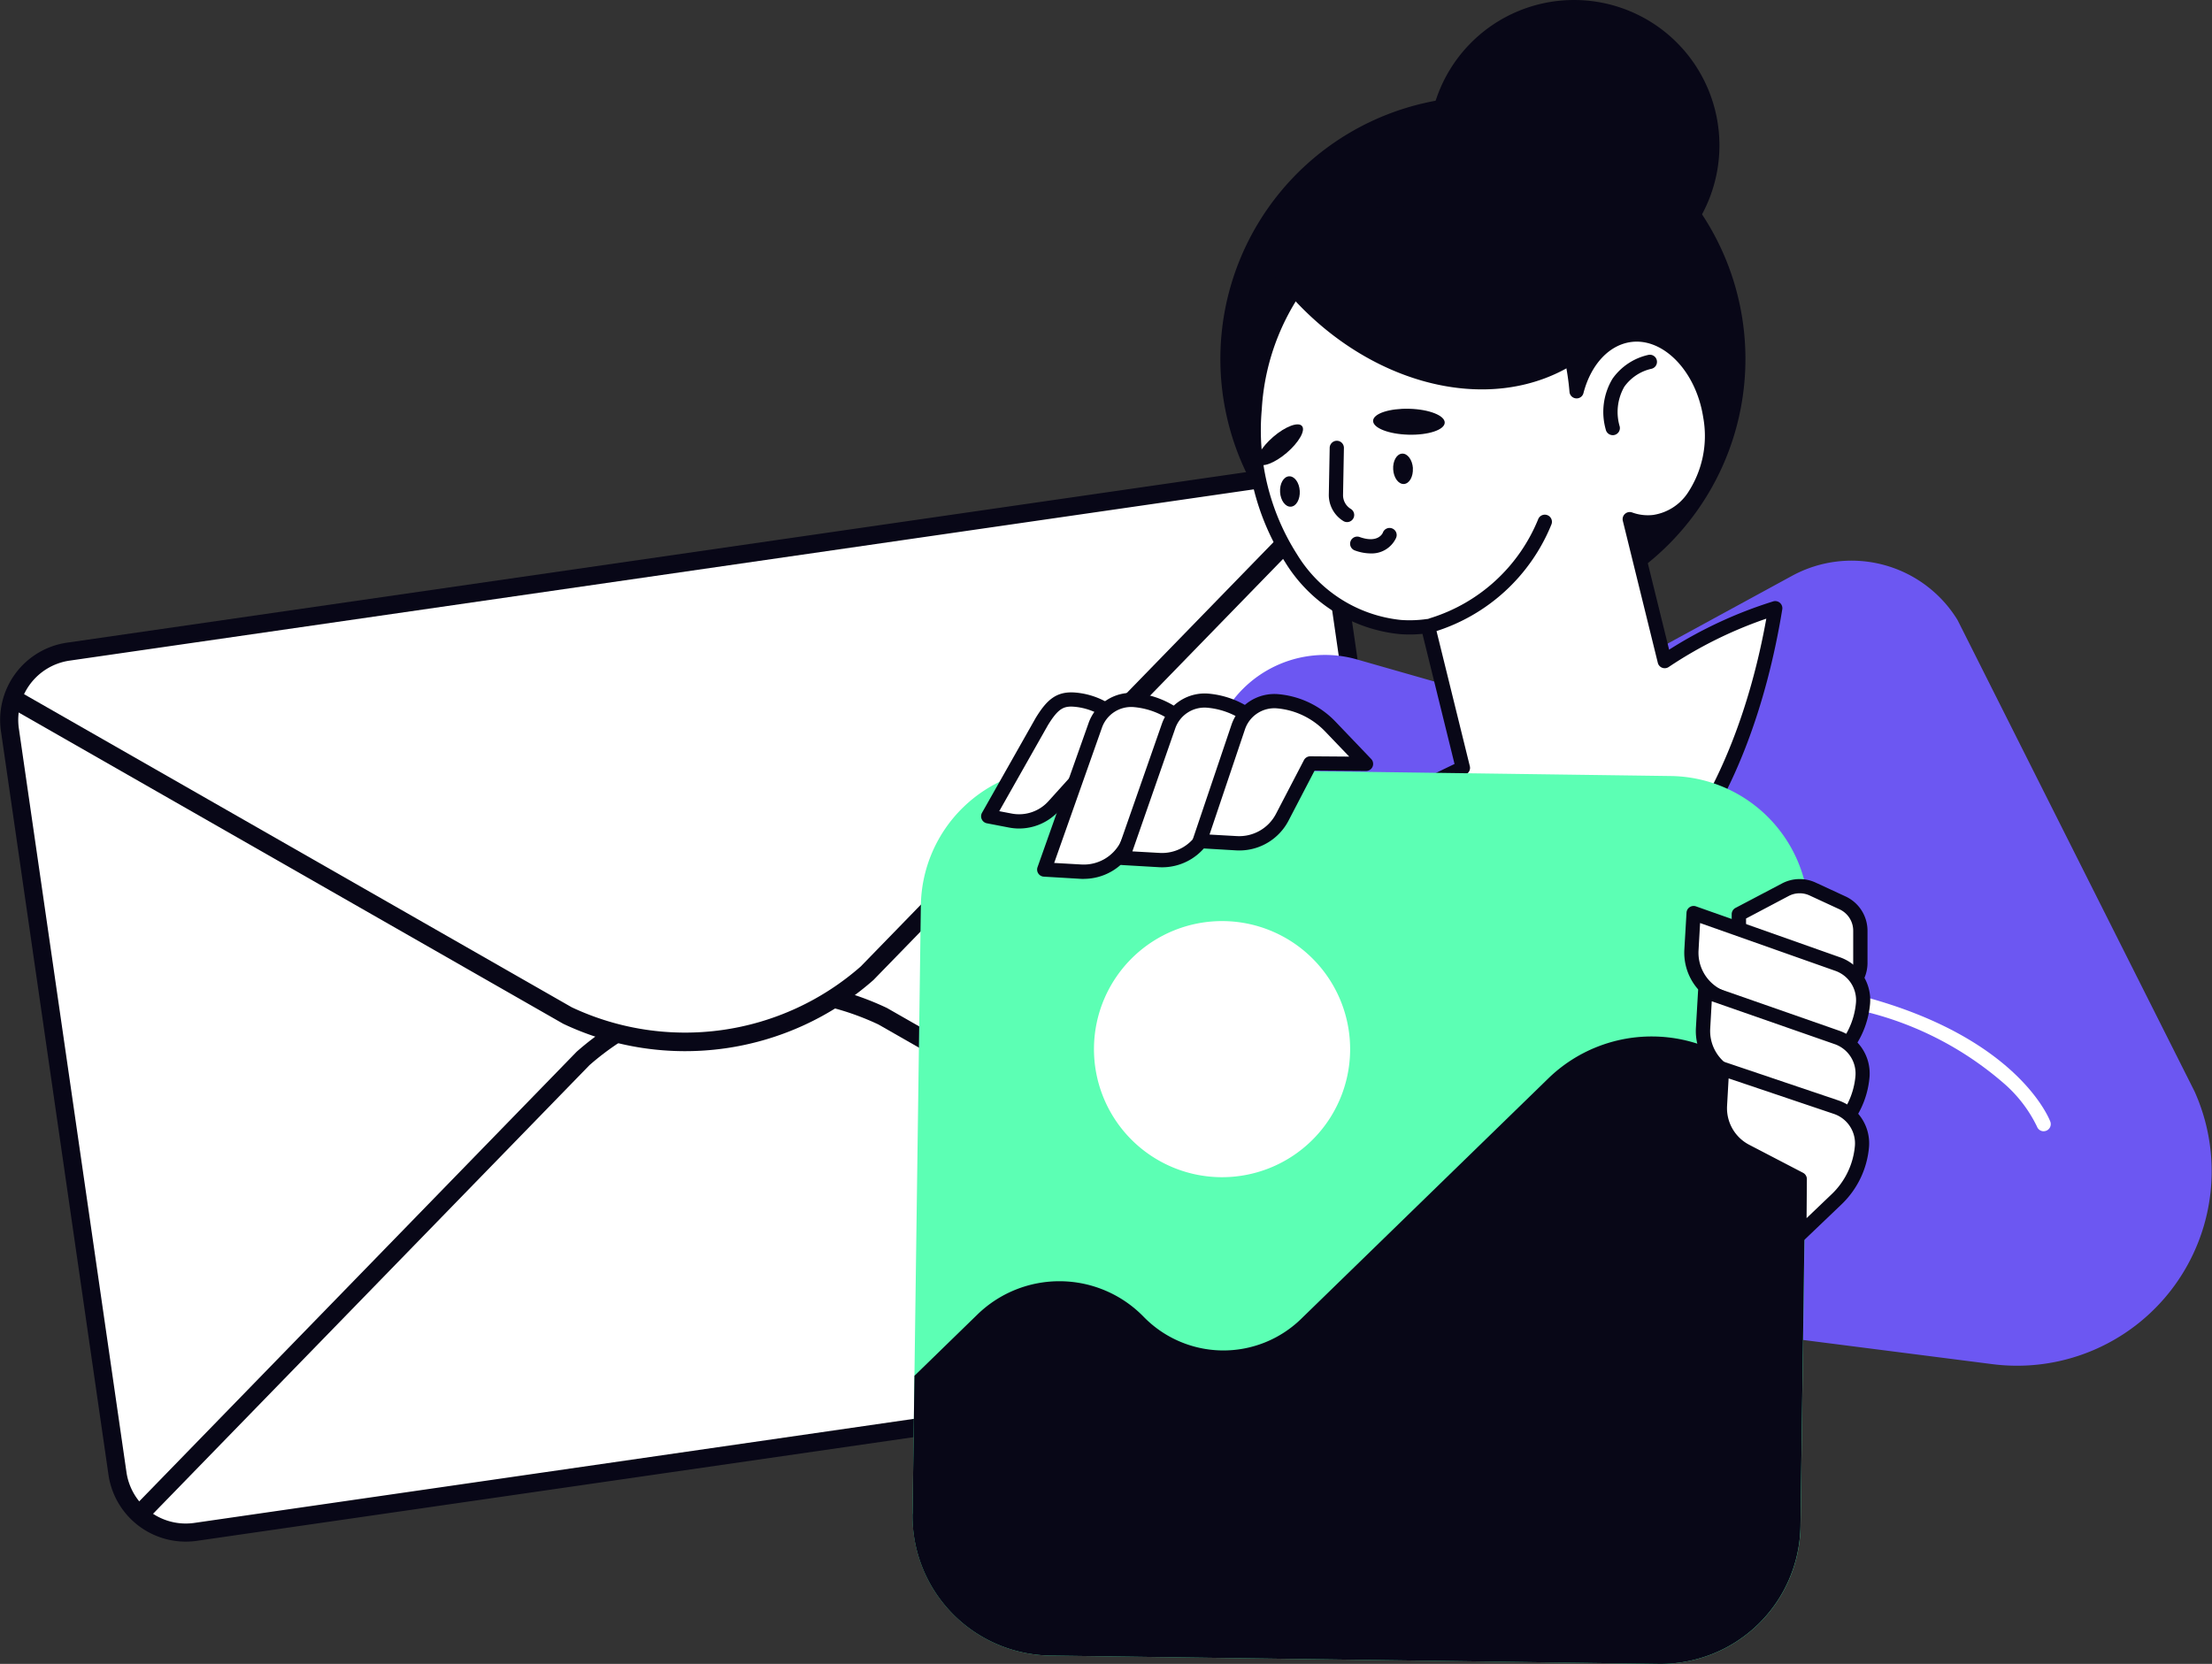
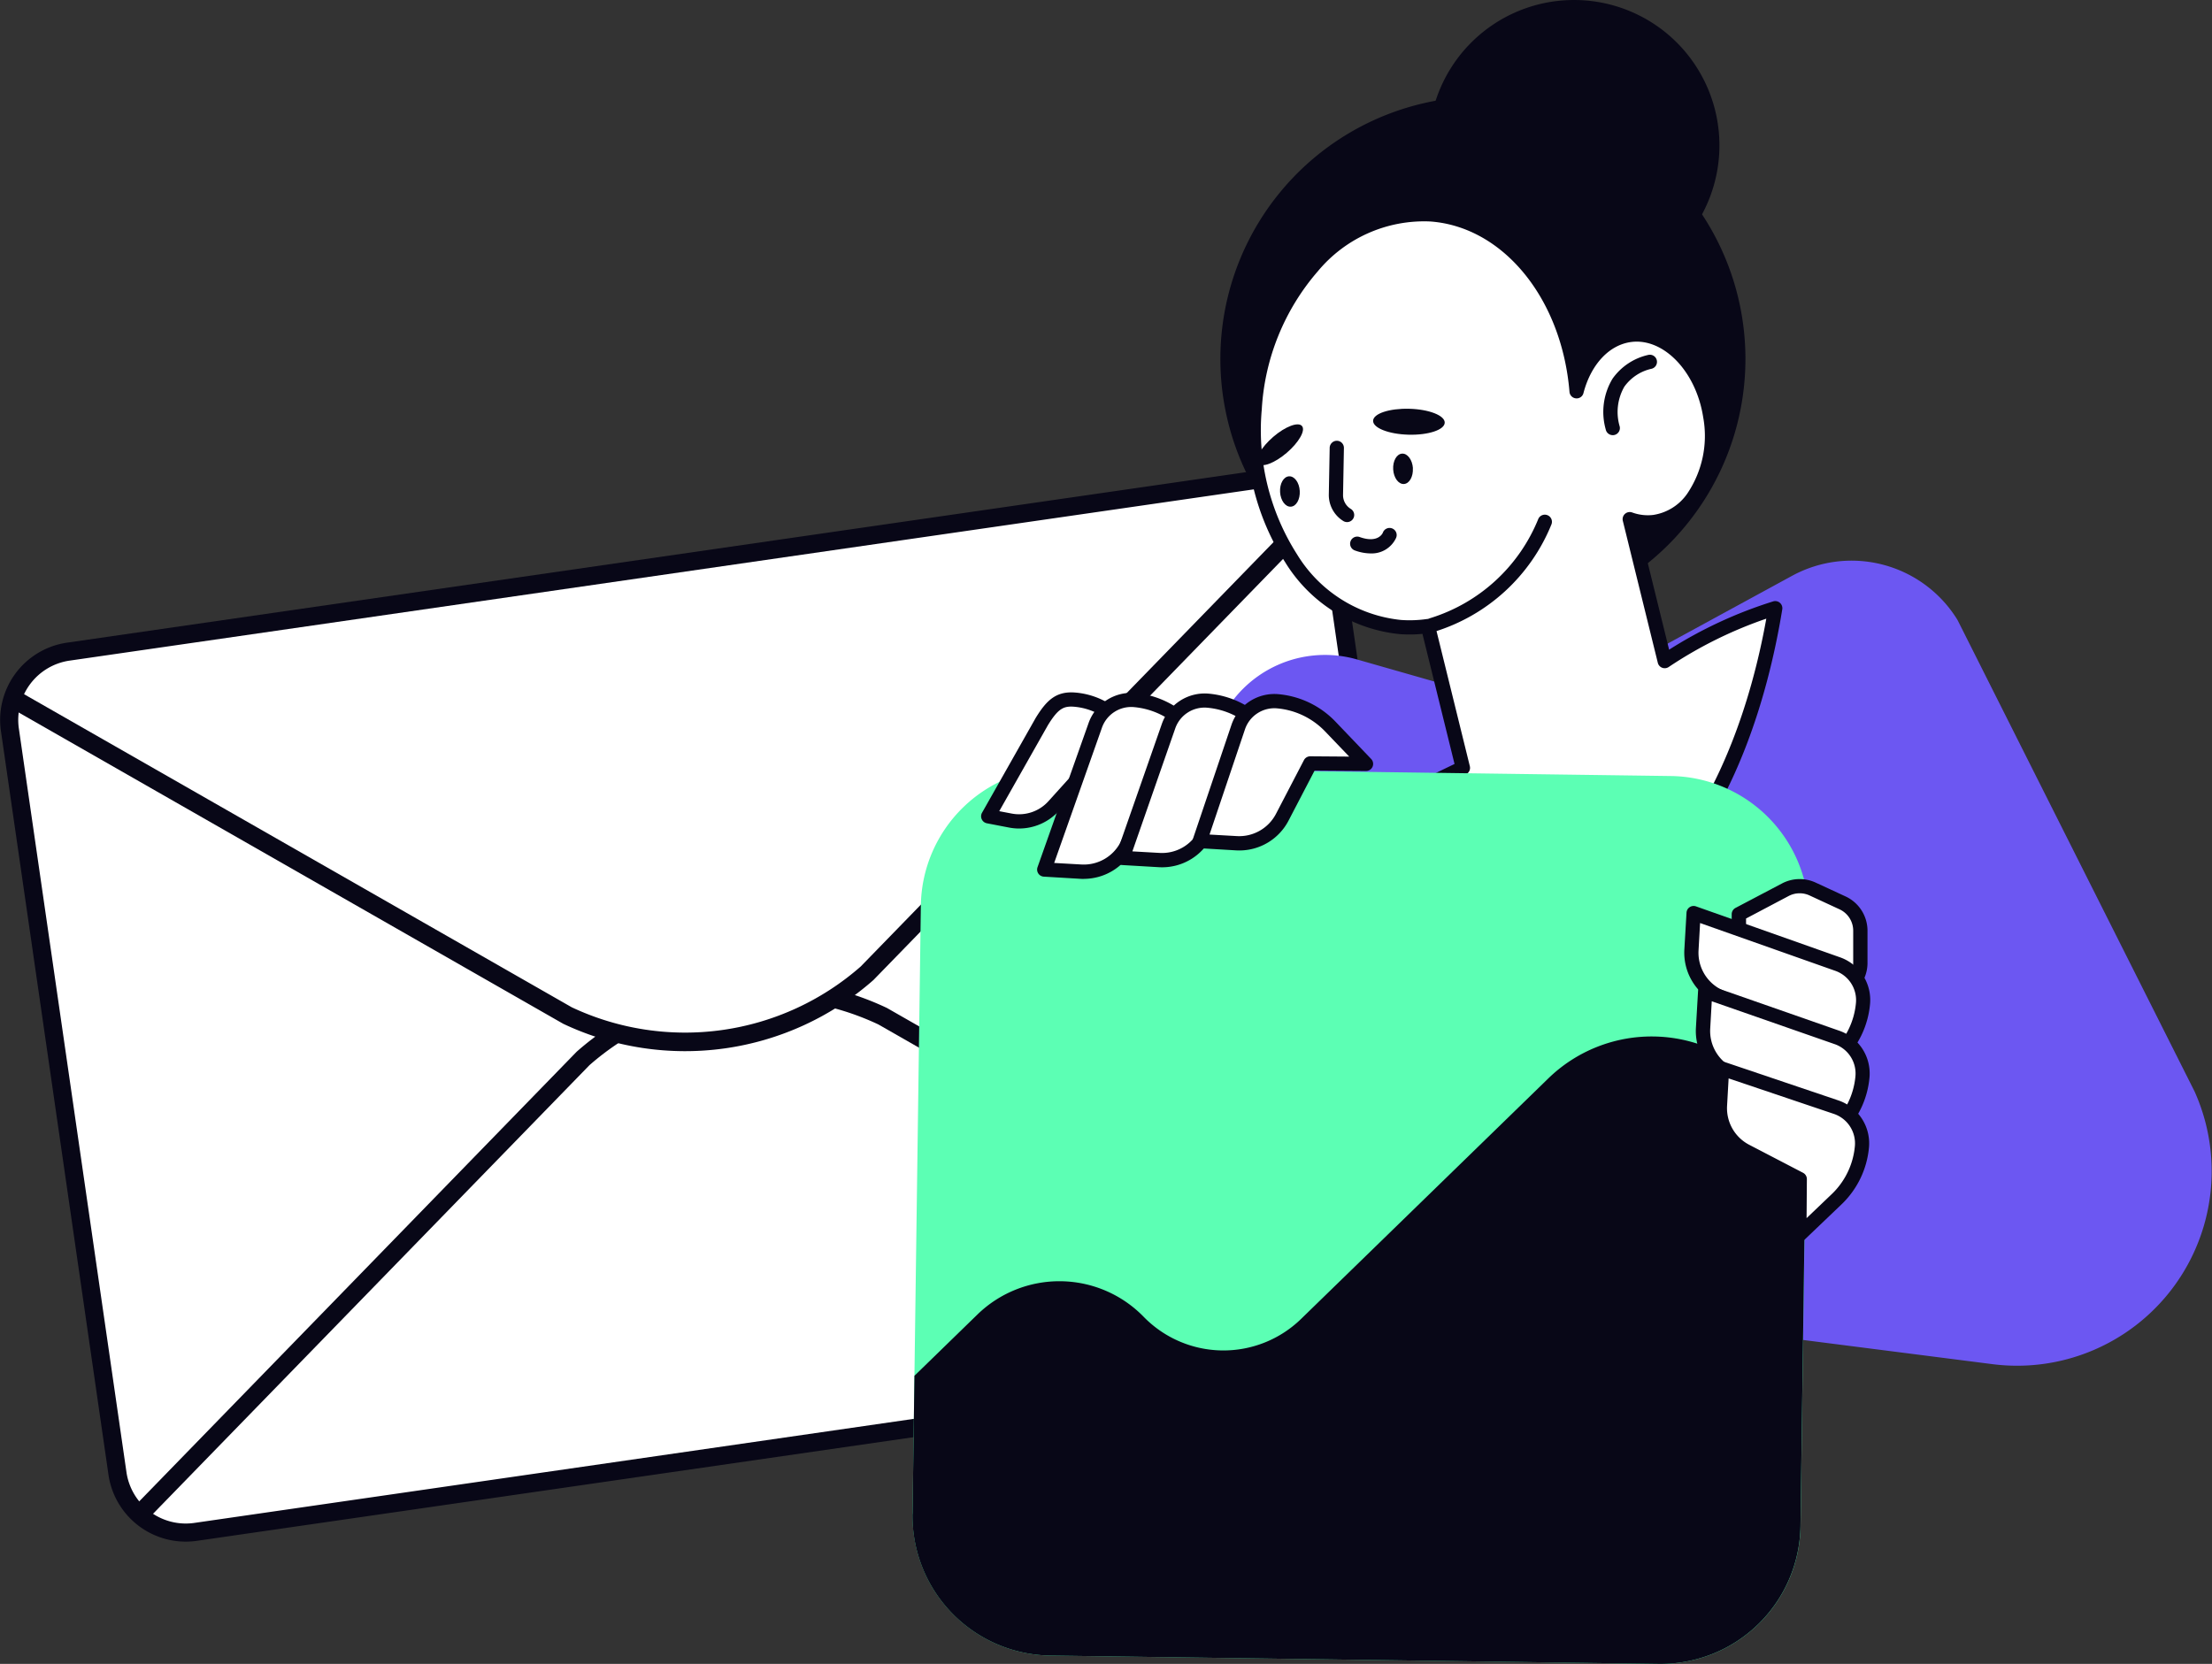
<svg xmlns="http://www.w3.org/2000/svg" id="Groupe_124" data-name="Groupe 124" width="142.999" height="107.585" viewBox="0 0 142.999 107.585">
  <rect x="0" y="0" width="142.999" height="107.585" fill="#333333" stroke="none" />
  <defs>
    <clipPath id="clip-path">
      <rect id="Rectangle_185" data-name="Rectangle 185" width="142.999" height="107.585" fill="none" />
    </clipPath>
  </defs>
  <g id="Groupe_123" data-name="Groupe 123" clip-path="url(#clip-path)">
    <path id="Tracé_313" data-name="Tracé 313" d="M89.188,86.094,12.61,97.171A4.457,4.457,0,0,1,7.561,93.4L.6,45.308a4.457,4.457,0,0,1,3.773-5.049L80.954,29.181A4.457,4.457,0,0,1,86,32.954l6.957,48.09a4.457,4.457,0,0,1-3.773,5.05" transform="translate(0.036 1.877)" fill="#fff" />
    <path id="Tracé_314" data-name="Tracé 314" d="M89.282,86.577,12.7,97.656a4.924,4.924,0,0,1-5.571-4.163L.176,45.4a4.924,4.924,0,0,1,4.163-5.571L80.917,28.754a4.923,4.923,0,0,1,5.571,4.163l6.956,48.09a4.922,4.922,0,0,1-4.163,5.57M4.471,40.743a4,4,0,0,0-3.384,4.528l6.957,48.09a4,4,0,0,0,4.528,3.384L89.151,85.666a4,4,0,0,0,3.383-4.527l-6.956-48.09a4,4,0,0,0-4.528-3.384Z" transform="translate(0.008 1.849)" fill="#080717" />
    <path id="Tracé_315" data-name="Tracé 315" d="M89.282,86.577,12.7,97.656a4.924,4.924,0,0,1-5.571-4.163L.176,45.4a4.924,4.924,0,0,1,4.163-5.571L80.917,28.754a4.923,4.923,0,0,1,5.571,4.163l6.956,48.09A4.922,4.922,0,0,1,89.282,86.577ZM4.471,40.743a4,4,0,0,0-3.384,4.528l6.957,48.09a4,4,0,0,0,4.528,3.384L89.151,85.666a4,4,0,0,0,3.383-4.527l-6.956-48.09a4,4,0,0,0-4.528-3.384Z" transform="translate(0.008 1.849)" fill="none" stroke="#080717" stroke-width="0.25" />
    <path id="Tracé_316" data-name="Tracé 316" d="M85.474,30.676,56.025,60.955A17.814,17.814,0,0,1,36.66,63.688L.438,42.978" transform="translate(0.028 1.976)" fill="none" stroke="#080717" stroke-width="1.2" />
    <path id="Tracé_317" data-name="Tracé 317" d="M50.65,60.658A17.872,17.872,0,0,1,53.8,61.8L89.131,82" transform="translate(3.263 3.908)" fill="none" stroke="#080717" stroke-width="1.2" />
    <path id="Tracé_318" data-name="Tracé 318" d="M8.507,93.835,37.146,64.391a17.888,17.888,0,0,1,2.1-1.588" transform="translate(0.548 4.046)" fill="none" stroke="#080717" stroke-width="1.2" />
    <path id="Tracé_319" data-name="Tracé 319" d="M83.493,40.441l11.956,3.416,16.213-8.834a8.035,8.035,0,0,1,10.67,2.873l15.319,30.473a12.578,12.578,0,0,1-13.063,17.642l-59.142-7.56,8.746-32.738a7.5,7.5,0,0,1,9.3-5.272" transform="translate(4.217 2.194)" fill="#6c57f2" />
    <path id="Tracé_320" data-name="Tracé 320" d="M108.062,22.83A16.972,16.972,0,1,1,91.09,5.859,16.971,16.971,0,0,1,108.062,22.83" transform="translate(4.775 0.377)" fill="#080717" />
    <path id="Tracé_321" data-name="Tracé 321" d="M105.566,9.4a9.4,9.4,0,1,1-9.4-9.4,9.4,9.4,0,0,1,9.4,9.4" transform="translate(5.59)" fill="#080717" />
    <path id="Tracé_322" data-name="Tracé 322" d="M85.623,39.7a8.234,8.234,0,0,0,1.777-.064l2.26,9.169-5.673,2.744-.04.022c2.827,4.907,6.607,7.913,10.762,7.913,7.136,0,13.164-8.844,15.153-21a27.63,27.63,0,0,0-7.153,3.422l-2.262-9.18a3.4,3.4,0,0,0,1.571.183c2.5-.315,4.163-3.41,3.629-6.85-.494-3.175-2.793-5.527-5.128-5.251-1.689.2-2.994,1.665-3.51,3.648-.511-6.166-4.376-11.067-9.415-11.438-5.75-.424-10.852,5.205-11.4,12.573s3.677,13.686,9.427,14.11" transform="translate(4.906 0.838)" fill="#fff" />
    <path id="Tracé_323" data-name="Tracé 323" d="M94.737,59.977c-4.173,0-8.137-2.892-11.162-8.143a.461.461,0,0,1,.176-.632c.007,0,.054-.031.063-.034l5.338-2.581-2.074-8.412a8.6,8.6,0,0,1-1.46.017A9.826,9.826,0,0,1,78.2,35.537a15.847,15.847,0,0,1-2.429-9.948,15.849,15.849,0,0,1,3.863-9.484,9.828,9.828,0,0,1,8.025-3.515c4.692.346,8.537,4.5,9.6,10.12a4.381,4.381,0,0,1,3.233-2.327c2.58-.3,5.107,2.224,5.638,5.637a7.611,7.611,0,0,1-1.209,5.649A4.169,4.169,0,0,1,102.1,33.4a3.7,3.7,0,0,1-1-.012l1.924,7.81a28.2,28.2,0,0,1,6.723-3.121.46.46,0,0,1,.592.514c-2.093,12.793-8.365,21.388-15.607,21.388M84.623,51.8c2.818,4.686,6.4,7.257,10.114,7.257,6.529,0,12.461-8.13,14.57-19.865a27.151,27.151,0,0,0-6.313,3.128.46.46,0,0,1-.7-.271l-2.262-9.18a.461.461,0,0,1,.6-.545,2.95,2.95,0,0,0,1.359.162,3.272,3.272,0,0,0,2.2-1.37,6.672,6.672,0,0,0,1.035-4.953c-.456-2.93-2.528-5.109-4.62-4.864-1.436.17-2.631,1.437-3.119,3.307a.454.454,0,0,1-.485.342.459.459,0,0,1-.418-.42c-.5-6.036-4.282-10.67-8.991-11.017a8.926,8.926,0,0,0-7.274,3.215,14.923,14.923,0,0,0-3.628,8.934,14.929,14.929,0,0,0,2.277,9.369,8.933,8.933,0,0,0,6.725,4.247,7.8,7.8,0,0,0,1.676-.061.46.46,0,0,1,.512.346l2.26,9.169a.46.46,0,0,1-.246.525Z" transform="translate(4.879 0.81)" fill="#080717" />
-     <path id="Tracé_324" data-name="Tracé 324" d="M97.591,22.166c-.1.078-.2.156-.307.231-5.858,4.133-14.88,1.557-20.153-5.752-.06-.082-.115-.167-.172-.25a11.166,11.166,0,0,1,6.407-3.682c5.829-1.024,11.563,3.018,14.225,9.453" transform="translate(4.959 0.809)" fill="#080717" />
    <path id="Tracé_325" data-name="Tracé 325" d="M87.021,38.853a.46.46,0,0,1-.115-.906,11.06,11.06,0,0,0,6.966-6.414.46.46,0,1,1,.837.384,11.966,11.966,0,0,1-7.572,6.921.426.426,0,0,1-.115.015" transform="translate(5.577 2.014)" fill="#080717" />
    <path id="Tracé_326" data-name="Tracé 326" d="M79.25,25.885c.243.283-.2,1.056-.979,1.727s-1.615.986-1.856.7.2-1.057.979-1.728,1.614-.986,1.856-.7" transform="translate(4.919 1.661)" fill="#080717" />
    <path id="Tracé_327" data-name="Tracé 327" d="M88.024,25.731c-.012.462-1.058.809-2.336.776s-2.306-.434-2.294-.9,1.058-.809,2.336-.776,2.306.434,2.294.9" transform="translate(5.373 1.6)" fill="#080717" />
    <path id="Tracé_328" data-name="Tracé 328" d="M81.884,32.033a.464.464,0,0,1-.241-.068,1.976,1.976,0,0,1-.939-1.716l.056-3.024a.467.467,0,0,1,.469-.451.46.46,0,0,1,.451.469l-.056,3.023a1.037,1.037,0,0,0,.5.914.46.46,0,0,1-.242.853" transform="translate(5.2 1.725)" fill="#080717" />
    <path id="Tracé_329" data-name="Tracé 329" d="M83.322,33.716a3.043,3.043,0,0,1-1.019-.193.461.461,0,0,1,.311-.868c1.194.427,1.491-.251,1.5-.28a.46.46,0,1,1,.849.351,1.732,1.732,0,0,1-1.646.989" transform="translate(5.283 2.068)" fill="#080717" />
    <path id="Tracé_330" data-name="Tracé 330" d="M97.982,26.749a.46.46,0,0,1-.449-.362,4.157,4.157,0,0,1,.441-3.294,3.855,3.855,0,0,1,2.327-1.537.46.46,0,0,1,.165.906,2.95,2.95,0,0,0-1.731,1.151,3.29,3.29,0,0,0-.3,2.578.46.46,0,0,1-.35.548.454.454,0,0,1-.1.011" transform="translate(6.275 1.388)" fill="#080717" />
    <path id="Tracé_331" data-name="Tracé 331" d="M79.016,29.878c.032.543-.226,1-.578,1.02s-.662-.4-.694-.944.226-1,.578-1.02.663.4.694.944" transform="translate(5.009 1.864)" fill="#080717" />
    <path id="Tracé_332" data-name="Tracé 332" d="M85.885,28.5c.032.543-.227,1-.578,1.02s-.662-.4-.694-.944.226-1,.577-1.02.663.4.7.944" transform="translate(5.452 1.775)" fill="#080717" />
    <path id="Tracé_333" data-name="Tracé 333" d="M103.664,104.579l-39.322-.536a9.043,9.043,0,0,1-8.919-9.166l.536-39.322a9.043,9.043,0,0,1,9.166-8.919l39.322.536a9.043,9.043,0,0,1,8.919,9.166l-.536,39.322a9.043,9.043,0,0,1-9.166,8.919" transform="translate(3.571 3.005)" fill="#5cffb4" />
-     <path id="Tracé_334" data-name="Tracé 334" d="M83,64.344a8.28,8.28,0,1,1-8.166-8.392A8.281,8.281,0,0,1,83,64.344" transform="translate(4.281 3.605)" fill="#fff" />
+     <path id="Tracé_334" data-name="Tracé 334" d="M83,64.344A8.281,8.281,0,0,1,83,64.344" transform="translate(4.281 3.605)" fill="#fff" />
    <path id="Tracé_335" data-name="Tracé 335" d="M55.423,93.825l.122-8.925,4.069-3.96a7.6,7.6,0,0,1,10.749.146,7.2,7.2,0,0,0,10.175.139L96.52,65.675a9.586,9.586,0,0,1,13.554.185l3.1,3.191-.349,25.557a9.043,9.043,0,0,1-9.166,8.919l-39.322-.536a9.043,9.043,0,0,1-8.919-9.166" transform="translate(3.571 4.057)" fill="#080717" />
    <path id="Tracé_336" data-name="Tracé 336" d="M67.4,45.891l3.039.023L68.5,43.88A4.516,4.516,0,0,0,65.655,42.5c-.963-.089-1.461.251-2.171,1.41l-3.469,6.129,1.442.276a3,3,0,0,0,2.786-.932Z" transform="translate(3.867 2.738)" fill="#fff" />
    <path id="Tracé_337" data-name="Tracé 337" d="M62.04,50.861A3.457,3.457,0,0,1,61.4,50.8l-1.441-.277a.462.462,0,0,1-.314-.679l3.468-6.129c.712-1.161,1.335-1.762,2.615-1.641a4.97,4.97,0,0,1,3.133,1.516L70.8,45.624a.46.46,0,0,1-.332.778h0l-2.834-.022-3.02,3.343a3.483,3.483,0,0,1-2.574,1.138M60.759,49.74l.812.155a2.551,2.551,0,0,0,2.359-.79l3.159-3.5a.459.459,0,0,1,.342-.152h0l1.949.015-1.191-1.248A4.054,4.054,0,0,0,65.64,42.99c-.712-.065-1.064.1-1.736,1.192Z" transform="translate(3.839 2.71)" fill="#080717" />
    <path id="Tracé_338" data-name="Tracé 338" d="M71.356,46.555l3.607.028-2.308-2.415a5.358,5.358,0,0,0-3.375-1.633A2.478,2.478,0,0,0,66.7,44.209l-3.281,9.277,2.375.139a3.124,3.124,0,0,0,2.955-1.676Z" transform="translate(4.086 2.74)" fill="#fff" />
    <path id="Tracé_339" data-name="Tracé 339" d="M66.008,54.118c-.07,0-.139,0-.211-.006l-2.375-.141a.459.459,0,0,1-.407-.612L66.3,44.083A2.93,2.93,0,0,1,69.351,42.1a5.822,5.822,0,0,1,3.665,1.772l2.309,2.415a.461.461,0,0,1-.333.779h0l-3.317-.026-2.478,5.132a3.6,3.6,0,0,1-3.186,1.942m-1.92-1.029,1.764.1a2.673,2.673,0,0,0,2.52-1.43l2.6-5.382a.461.461,0,0,1,.415-.26h0l2.52.019-1.556-1.629a4.9,4.9,0,0,0-3.086-1.492,2.005,2.005,0,0,0-2.1,1.362Z" transform="translate(4.058 2.712)" fill="#080717" />
    <path id="Tracé_340" data-name="Tracé 340" d="M75.8,46.589l3.607.028L77.1,44.2a5.358,5.358,0,0,0-3.375-1.633,2.478,2.478,0,0,0-2.578,1.674l-2.967,8.488,2.376.139a3.123,3.123,0,0,0,2.954-1.675Z" transform="translate(4.393 2.742)" fill="#fff" />
    <path id="Tracé_341" data-name="Tracé 341" d="M70.764,53.364q-.105,0-.211-.006l-2.375-.139a.46.46,0,0,1-.408-.612l2.966-8.488a2.934,2.934,0,0,1,3.055-1.981,5.829,5.829,0,0,1,3.666,1.773l2.308,2.415a.46.46,0,0,1-.332.778h0l-3.32-.024-2.162,4.347a3.592,3.592,0,0,1-3.183,1.937M68.84,52.335l1.766.1a2.673,2.673,0,0,0,2.52-1.43l2.286-4.6a.46.46,0,0,1,.412-.255h0l2.52.019-1.557-1.629a4.9,4.9,0,0,0-3.085-1.492,2.006,2.006,0,0,0-2.1,1.362Z" transform="translate(4.365 2.714)" fill="#080717" />
    <path id="Tracé_342" data-name="Tracé 342" d="M80,46.621l3.608.028L81.3,44.233A5.358,5.358,0,0,0,77.929,42.6a2.478,2.478,0,0,0-2.578,1.674L72.863,51.64l2.375.141A3.122,3.122,0,0,0,78.192,50.1Z" transform="translate(4.695 2.744)" fill="#fff" />
    <path id="Tracé_343" data-name="Tracé 343" d="M75.45,52.273c-.07,0-.141,0-.211-.005l-2.376-.141a.46.46,0,0,1-.409-.607l2.488-7.365A2.928,2.928,0,0,1,78,42.171a5.817,5.817,0,0,1,3.666,1.772l2.309,2.415a.46.46,0,0,1-.333.778h0l-3.326-.024-1.683,3.233a3.584,3.584,0,0,1-3.178,1.929m-1.93-1.029,1.773.1a2.678,2.678,0,0,0,2.518-1.428l1.813-3.484a.458.458,0,0,1,.408-.247h0l2.52.019L81,44.58a4.9,4.9,0,0,0-3.086-1.492,2.007,2.007,0,0,0-2.1,1.362Z" transform="translate(4.667 2.716)" fill="#080717" />
-     <path id="Tracé_344" data-name="Tracé 344" d="M124.854,69.245a.459.459,0,0,1-.43-.3,8.713,8.713,0,0,0-2.126-2.782,21.383,21.383,0,0,0-9.247-4.715.46.46,0,0,1,.239-.889c9.863,2.661,11.911,7.842,11.994,8.061a.46.46,0,0,1-.269.593.453.453,0,0,1-.162.03" transform="translate(7.262 3.901)" fill="#fff" />
    <path id="Tracé_345" data-name="Tracé 345" d="M111.14,61.448l1.478-1.03a1.977,1.977,0,0,0,.846-1.622V56.705a1.977,1.977,0,0,0-1.149-1.8l-1.945-.9a1.976,1.976,0,0,0-1.75.046l-3.014,1.586v2.749a1.976,1.976,0,0,0,.972,1.7L109,61.528a1.977,1.977,0,0,0,2.136-.08" transform="translate(6.804 3.468)" fill="#fff" />
    <path id="Tracé_346" data-name="Tracé 346" d="M110.036,62.29a2.435,2.435,0,0,1-1.239-.337l-2.425-1.433a2.448,2.448,0,0,1-1.2-2.1V55.672a.462.462,0,0,1,.246-.408l3.014-1.586a2.452,2.452,0,0,1,2.157-.056l1.945.9a2.444,2.444,0,0,1,1.417,2.213v2.091a2.439,2.439,0,0,1-1.044,2l-1.477,1.03a2.44,2.44,0,0,1-1.4.436M106.1,55.949v2.472a1.522,1.522,0,0,0,.745,1.306l2.425,1.433A1.521,1.521,0,0,0,110.9,61.1l1.478-1.03a1.517,1.517,0,0,0,.649-1.244V56.733a1.521,1.521,0,0,0-.881-1.377l-1.945-.9a1.528,1.528,0,0,0-1.342.035Z" transform="translate(6.777 3.441)" fill="#080717" />
    <path id="Tracé_347" data-name="Tracé 347" d="M109.8,63.408l-.028,3.607,2.415-2.308a5.358,5.358,0,0,0,1.633-3.375,2.478,2.478,0,0,0-1.674-2.578l-9.277-3.281-.139,2.375A3.124,3.124,0,0,0,104.4,60.8Z" transform="translate(6.618 3.574)" fill="#fff" />
    <path id="Tracé_348" data-name="Tracé 348" d="M109.8,67.5a.462.462,0,0,1-.46-.464l.026-3.317-5.132-2.478a3.588,3.588,0,0,1-1.935-3.4l.139-2.375a.46.46,0,0,1,.613-.407l9.275,3.281A2.924,2.924,0,0,1,114.3,61.4a5.827,5.827,0,0,1-1.772,3.665l-2.415,2.309a.464.464,0,0,1-.319.128m-6.478-11.365-.1,1.764a2.667,2.667,0,0,0,1.43,2.52l5.382,2.6a.46.46,0,0,1,.259.418l-.018,2.521,1.629-1.557a4.9,4.9,0,0,0,1.492-3.086,2.01,2.01,0,0,0-1.362-2.1Z" transform="translate(6.59 3.546)" fill="#080717" />
    <path id="Tracé_349" data-name="Tracé 349" d="M109.714,67.848l-.028,3.608,2.415-2.309a5.358,5.358,0,0,0,1.633-3.375,2.478,2.478,0,0,0-1.674-2.578l-8.488-2.967-.139,2.376a3.122,3.122,0,0,0,1.675,2.954Z" transform="translate(6.664 3.881)" fill="#fff" />
    <path id="Tracé_350" data-name="Tracé 350" d="M109.715,71.944a.458.458,0,0,1-.461-.464l.024-3.32L104.931,66A3.593,3.593,0,0,1,103,62.6l.139-2.376a.46.46,0,0,1,.612-.407l8.488,2.966a2.925,2.925,0,0,1,1.98,3.055,5.827,5.827,0,0,1-1.772,3.666l-2.416,2.308a.458.458,0,0,1-.317.128m-5.69-11.052-.1,1.767a2.665,2.665,0,0,0,1.43,2.518l4.6,2.286a.461.461,0,0,1,.255.416l-.019,2.52,1.629-1.557a4.91,4.91,0,0,0,1.492-3.085,2.009,2.009,0,0,0-1.362-2.1Z" transform="translate(6.636 3.853)" fill="#080717" />
    <path id="Tracé_351" data-name="Tracé 351" d="M109.614,72.056l-.028,3.608L112,73.356a5.359,5.359,0,0,0,1.633-3.375A2.478,2.478,0,0,0,111.96,67.4l-7.365-2.488-.14,2.375a3.122,3.122,0,0,0,1.676,2.954Z" transform="translate(6.73 4.183)" fill="#fff" />
    <path id="Tracé_352" data-name="Tracé 352" d="M109.614,76.152a.453.453,0,0,1-.182-.037.459.459,0,0,1-.278-.426l.024-3.326-3.233-1.682a3.588,3.588,0,0,1-1.923-3.39l.141-2.376a.46.46,0,0,1,.607-.409l7.365,2.488a2.928,2.928,0,0,1,1.985,3.058,5.816,5.816,0,0,1-1.772,3.665l-2.415,2.308a.458.458,0,0,1-.318.128m-4.567-10.58-.1,1.773a2.665,2.665,0,0,0,1.428,2.518l3.484,1.813a.458.458,0,0,1,.247.412l-.019,2.52,1.629-1.556a4.9,4.9,0,0,0,1.492-3.086,2.009,2.009,0,0,0-1.362-2.1Z" transform="translate(6.702 4.155)" fill="#080717" />
  </g>
</svg>